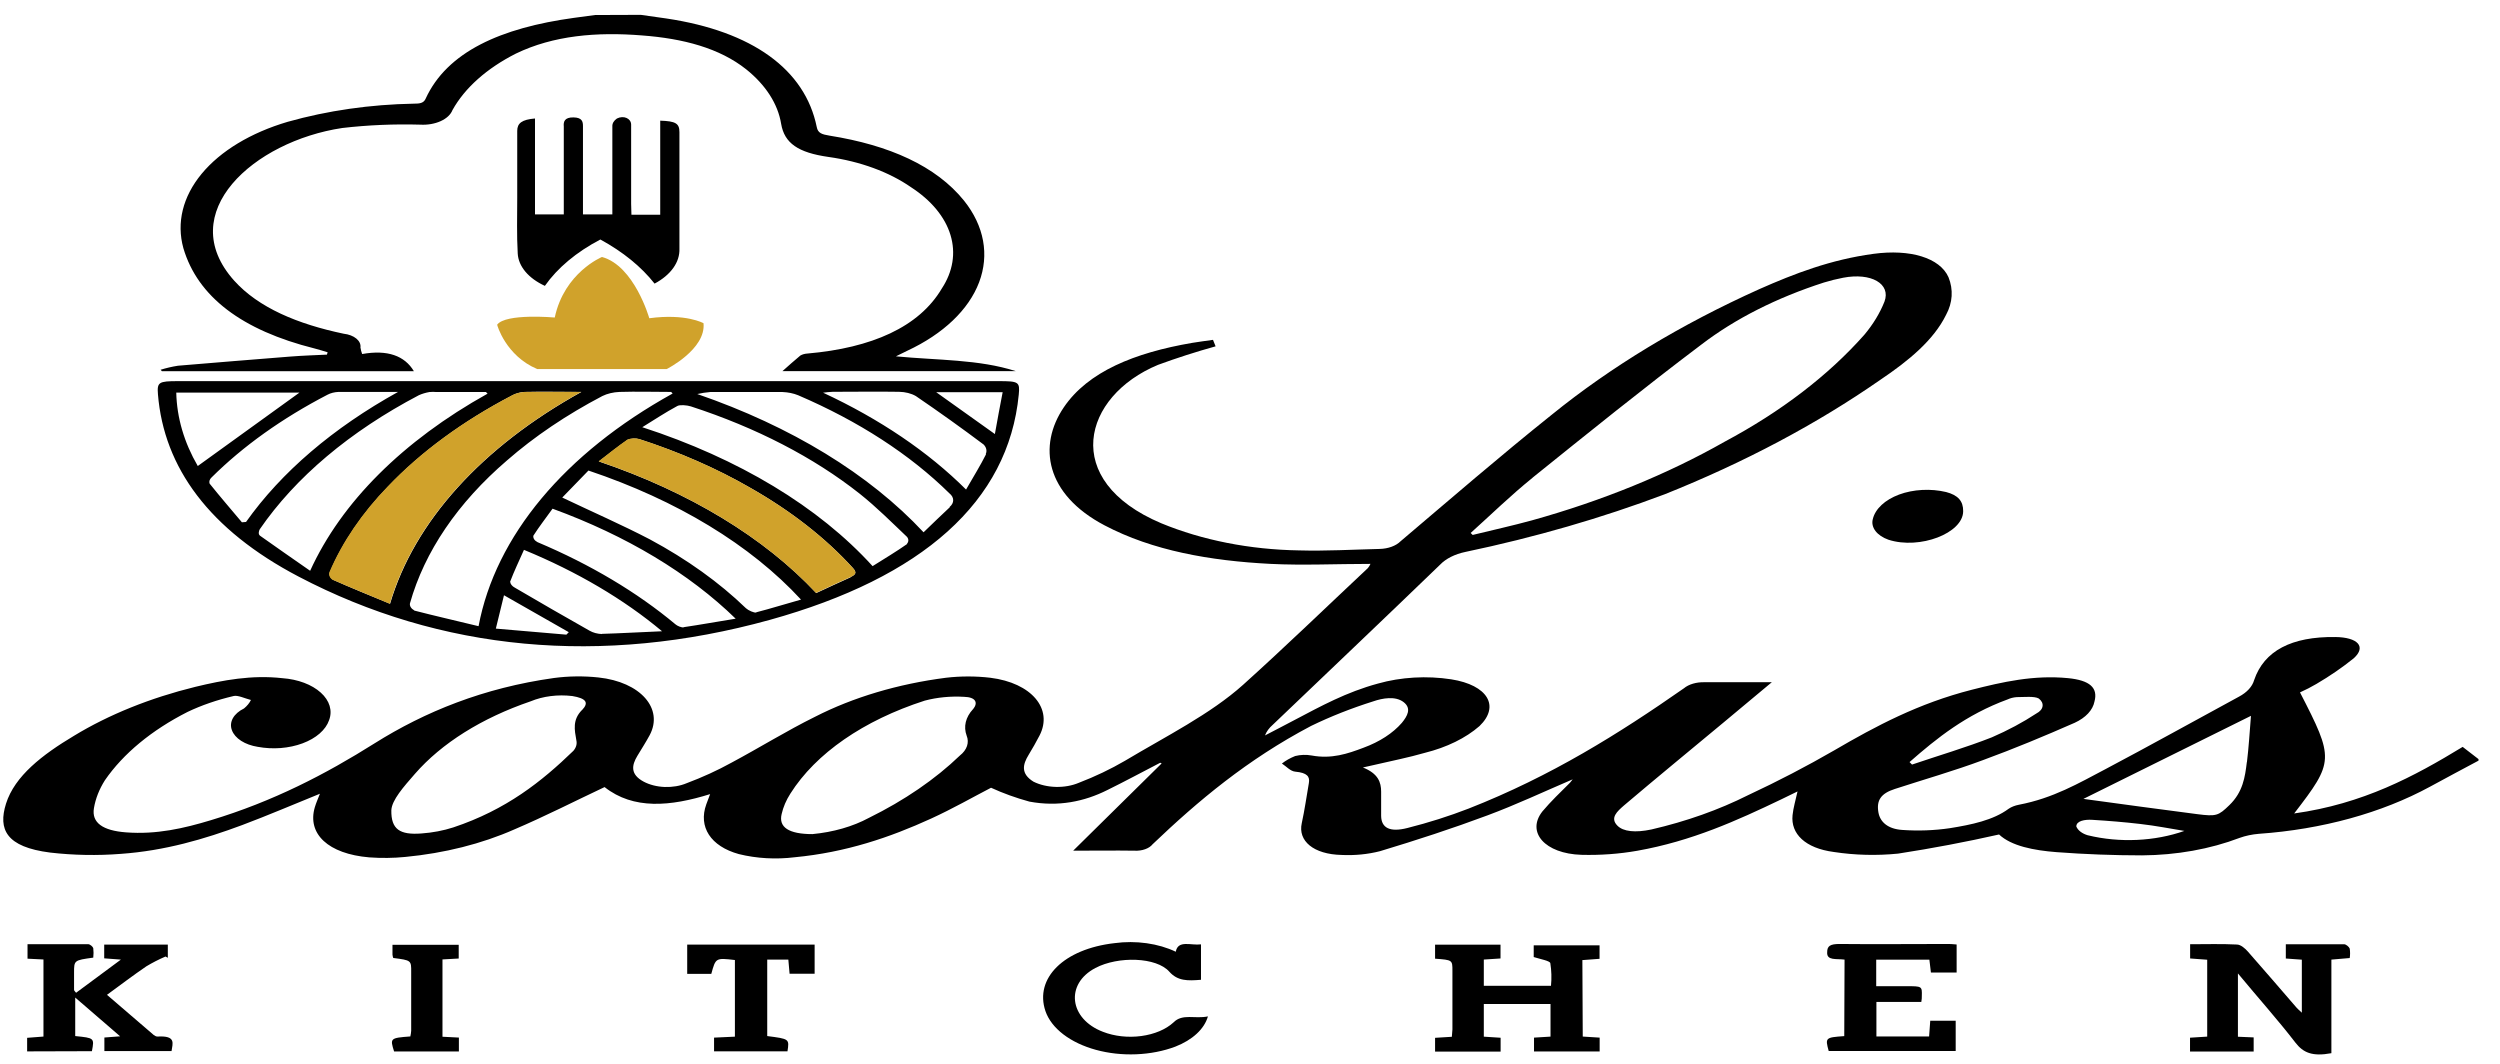
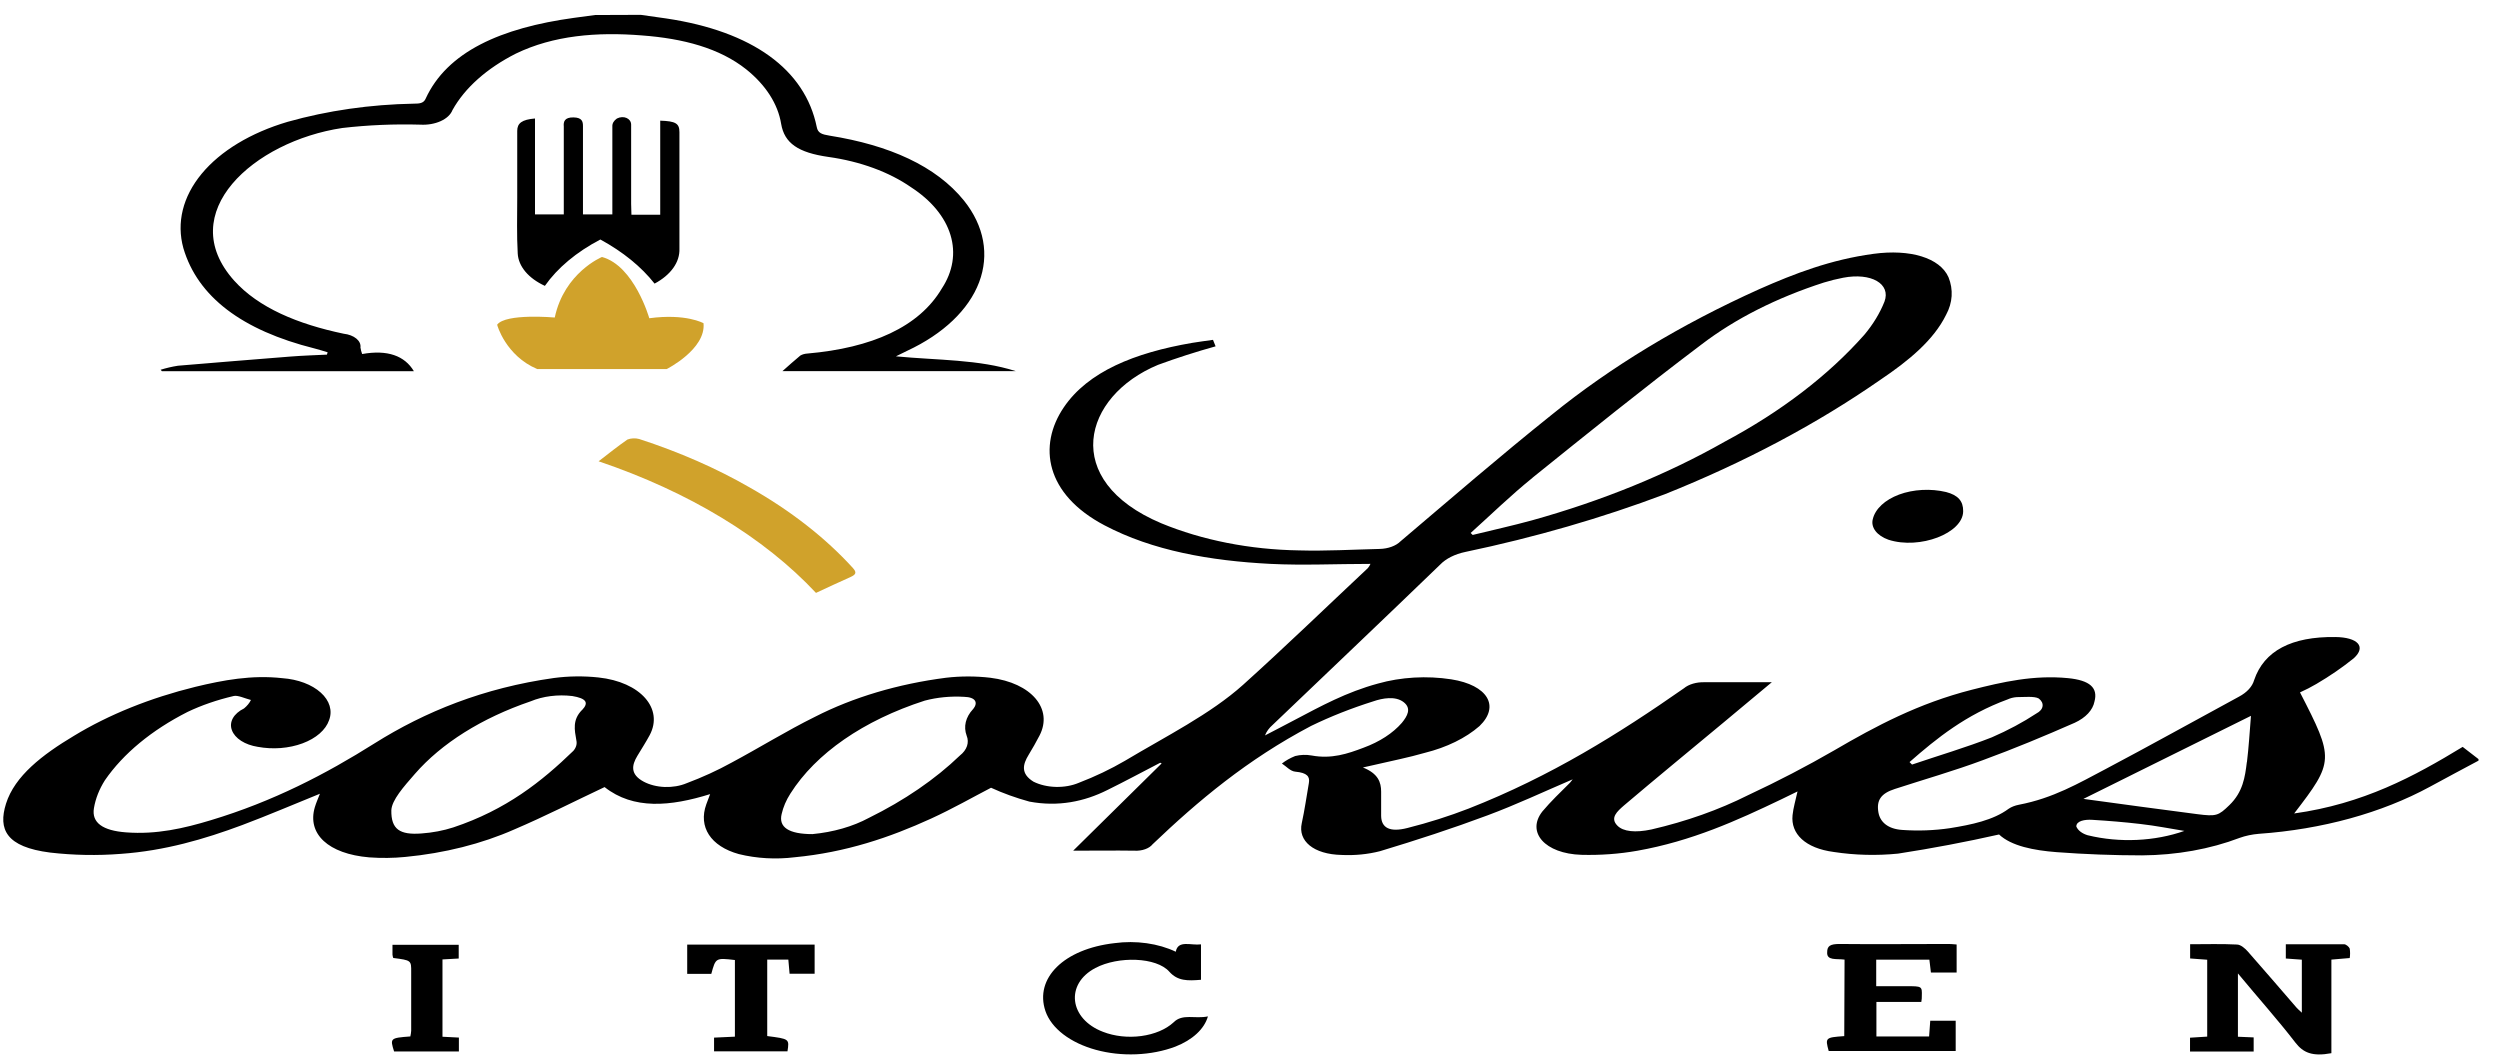
<svg xmlns="http://www.w3.org/2000/svg" width="101" height="43" viewBox="0 0 101 43" fill="none">
  <path d="M99.492 30.174C97.522 31.375 95.464 32.476 92.684 32.864C94.301 30.764 94.305 30.663 92.92 27.973C93.153 27.868 93.374 27.754 93.583 27.631C94.129 27.311 94.633 26.964 95.092 26.594C95.611 26.125 95.251 25.745 94.347 25.736C92.583 25.711 91.466 26.293 91.067 27.477C90.993 27.738 90.777 27.974 90.455 28.145C88.652 29.123 86.876 30.113 85.05 31.079C83.984 31.639 82.949 32.248 81.561 32.512C81.404 32.543 81.262 32.598 81.15 32.674C80.525 33.138 79.645 33.319 78.773 33.459C78.146 33.551 77.498 33.575 76.858 33.53C76.265 33.493 75.954 33.204 75.888 32.821C75.803 32.331 75.989 32.055 76.552 31.874C77.738 31.488 78.955 31.14 80.103 30.712C81.378 30.245 82.604 29.734 83.821 29.199C84.039 29.098 84.222 28.971 84.359 28.824C84.496 28.677 84.583 28.514 84.616 28.345C84.767 27.788 84.434 27.482 83.538 27.396C82.162 27.264 80.902 27.55 79.661 27.866C77.513 28.413 75.784 29.333 74.109 30.311C72.997 30.954 71.833 31.56 70.62 32.126C69.445 32.716 68.129 33.184 66.719 33.51C66.064 33.65 65.576 33.596 65.343 33.356C65.029 33.041 65.343 32.774 65.607 32.542C66.936 31.414 68.297 30.299 69.643 29.179C70.267 28.66 70.883 28.14 71.581 27.562C70.596 27.562 69.72 27.562 68.867 27.562C68.707 27.557 68.546 27.576 68.4 27.619C68.254 27.661 68.127 27.726 68.03 27.807C65.417 29.631 62.664 31.36 59.334 32.666C58.546 32.972 57.718 33.235 56.86 33.451C56.154 33.632 55.805 33.451 55.798 32.962C55.798 32.635 55.798 32.304 55.798 31.984C55.798 31.605 55.678 31.25 55.061 31.006L55.519 30.903C56.205 30.742 56.907 30.605 57.566 30.414C58.449 30.194 59.215 29.819 59.772 29.333C60.609 28.526 60.101 27.677 58.632 27.445C57.642 27.292 56.599 27.353 55.67 27.616C54.394 27.961 53.363 28.529 52.308 29.084C51.921 29.291 51.506 29.502 51.106 29.712C51.164 29.558 51.269 29.412 51.417 29.284C53.673 27.127 55.941 24.975 58.182 22.811C58.415 22.568 58.778 22.386 59.206 22.297C62.015 21.708 64.714 20.927 67.254 19.969C70.475 18.682 73.406 17.126 75.966 15.344C77.106 14.579 78.118 13.745 78.622 12.718C78.888 12.228 78.921 11.7 78.719 11.199C78.37 10.414 77.168 10.055 75.691 10.255C73.966 10.487 72.492 11.055 71.077 11.681C67.905 13.108 65.079 14.818 62.687 16.758C60.594 18.431 58.601 20.157 56.581 21.869C56.491 21.96 56.367 22.035 56.22 22.089C56.074 22.142 55.909 22.173 55.739 22.177C54.654 22.202 53.561 22.268 52.479 22.236C50.499 22.205 48.572 21.825 46.915 21.14C42.821 19.411 43.74 16.005 46.784 14.74C47.536 14.464 48.313 14.214 49.11 13.992C49.087 13.938 49.048 13.843 49.005 13.73C48.695 13.774 48.427 13.809 48.164 13.852C45.838 14.251 43.953 15.014 42.976 16.459C41.929 18.005 42.228 19.964 44.624 21.224C46.563 22.246 48.889 22.657 51.331 22.781C52.653 22.847 53.991 22.781 55.367 22.781C55.342 22.84 55.307 22.896 55.263 22.95C53.584 24.525 51.94 26.117 50.222 27.665C48.904 28.849 47.098 29.749 45.446 30.737C44.874 31.071 44.251 31.369 43.585 31.625C43.312 31.741 42.988 31.799 42.659 31.791C42.33 31.783 42.013 31.709 41.755 31.581C41.224 31.255 41.321 30.881 41.557 30.495C41.712 30.238 41.864 29.976 41.999 29.712C42.55 28.639 41.681 27.589 40.007 27.381C39.416 27.312 38.81 27.312 38.219 27.381C36.281 27.63 34.467 28.171 32.931 28.956C31.768 29.531 30.69 30.204 29.55 30.813C28.988 31.123 28.382 31.401 27.739 31.642C27.479 31.752 27.168 31.805 26.854 31.794C26.541 31.782 26.242 31.706 26.003 31.578C25.452 31.282 25.522 30.913 25.751 30.534C25.917 30.258 26.096 29.981 26.247 29.7C26.817 28.631 25.882 27.55 24.173 27.369C23.579 27.306 22.971 27.313 22.381 27.391C19.536 27.79 17.171 28.751 15.131 30.032C13.162 31.272 11.037 32.378 8.513 33.138C7.435 33.464 6.323 33.723 5.086 33.627C4.159 33.557 3.694 33.241 3.795 32.649C3.86 32.263 4.009 31.885 4.237 31.524C4.98 30.446 6.126 29.498 7.579 28.761C8.145 28.491 8.771 28.276 9.436 28.12C9.603 28.074 9.901 28.22 10.138 28.279C10.078 28.403 9.983 28.519 9.859 28.621C9.651 28.723 9.495 28.86 9.408 29.016C9.322 29.172 9.308 29.341 9.37 29.502C9.429 29.663 9.558 29.811 9.742 29.93C9.926 30.048 10.158 30.132 10.413 30.172C10.714 30.228 11.03 30.245 11.342 30.221C11.653 30.196 11.954 30.132 12.224 30.031C12.495 29.93 12.729 29.796 12.913 29.635C13.097 29.474 13.227 29.292 13.294 29.098C13.367 28.908 13.374 28.71 13.317 28.517C13.259 28.325 13.138 28.142 12.96 27.982C12.782 27.821 12.553 27.686 12.286 27.585C12.019 27.485 11.722 27.421 11.413 27.399C10.173 27.259 9.017 27.477 7.893 27.748C6.067 28.197 4.4 28.869 2.988 29.727C1.713 30.49 0.596 31.348 0.243 32.468C-0.082 33.505 0.243 34.217 2.027 34.444C2.97 34.553 3.933 34.571 4.884 34.496C6.656 34.371 8.261 33.901 9.781 33.334C10.836 32.938 11.855 32.5 12.925 32.067C12.852 32.255 12.774 32.429 12.72 32.608C12.398 33.689 13.263 34.498 14.918 34.638C15.403 34.673 15.893 34.668 16.376 34.62C17.959 34.469 19.465 34.089 20.776 33.51C22.025 32.977 23.2 32.375 24.425 31.798C25.588 32.718 27.084 32.583 28.689 32.082C28.631 32.243 28.581 32.368 28.534 32.495C28.205 33.405 28.709 34.19 29.849 34.505C30.566 34.683 31.349 34.727 32.105 34.633C34.172 34.437 35.955 33.831 37.614 33.072C38.491 32.671 39.297 32.209 40.038 31.825C40.52 32.047 41.04 32.235 41.588 32.385C42.751 32.603 43.806 32.385 44.736 31.918C45.462 31.561 46.159 31.184 46.873 30.815L46.931 30.842L43.356 34.368C44.248 34.368 45.043 34.356 45.83 34.368C45.98 34.377 46.131 34.356 46.262 34.309C46.393 34.263 46.499 34.192 46.566 34.107C48.4 32.356 50.393 30.683 52.967 29.328C53.753 28.946 54.596 28.613 55.484 28.333C55.848 28.208 56.371 28.108 56.705 28.365C57.038 28.621 56.856 28.932 56.635 29.203C56.273 29.621 55.737 29.969 55.084 30.209C54.441 30.453 53.793 30.671 52.991 30.522C52.771 30.482 52.536 30.49 52.324 30.544C52.121 30.626 51.94 30.728 51.789 30.847C51.967 30.962 52.13 31.157 52.328 31.175C52.816 31.219 52.925 31.378 52.878 31.637C52.785 32.177 52.708 32.72 52.591 33.258C52.432 33.972 53.064 34.515 54.2 34.54C54.729 34.566 55.26 34.514 55.751 34.388C57.228 33.943 58.69 33.466 60.097 32.94C61.26 32.507 62.354 31.991 63.536 31.485C63.478 31.556 63.459 31.59 63.428 31.622C63.04 32.008 62.652 32.378 62.315 32.779C61.652 33.618 62.412 34.491 63.893 34.535C64.653 34.555 65.413 34.5 66.145 34.371C68.348 33.98 70.181 33.148 71.961 32.295L72.62 31.974C72.543 32.329 72.45 32.63 72.419 32.933C72.341 33.684 72.93 34.268 74.086 34.42C74.936 34.55 75.819 34.573 76.683 34.486C78.063 34.273 79.424 34.015 80.762 33.713C81.258 34.178 82.158 34.356 83.088 34.427C84.233 34.513 85.386 34.556 86.539 34.557C87.93 34.548 89.291 34.304 90.482 33.85C90.721 33.764 90.984 33.709 91.257 33.686C93.813 33.507 96.223 32.843 98.17 31.784C98.817 31.429 99.477 31.082 100.132 30.73V30.668L99.492 30.174ZM81.111 28.255C81.217 28.206 81.341 28.174 81.472 28.164C81.778 28.164 82.193 28.118 82.367 28.22C82.424 28.264 82.467 28.314 82.493 28.367C82.519 28.421 82.528 28.477 82.519 28.533C82.511 28.589 82.485 28.644 82.442 28.693C82.4 28.743 82.343 28.786 82.274 28.822C81.727 29.182 81.123 29.505 80.471 29.788C79.436 30.196 78.323 30.522 77.246 30.889C77.211 30.854 77.18 30.82 77.145 30.788C78.25 29.82 79.421 28.876 81.111 28.255ZM61.912 19.301C64.157 17.494 66.397 15.684 68.735 13.921C70.095 12.88 71.781 12.027 73.686 11.414C73.936 11.337 74.195 11.272 74.462 11.221C75.598 11.003 76.4 11.466 76.133 12.185C75.948 12.65 75.675 13.101 75.319 13.525C73.864 15.168 71.952 16.631 69.674 17.846C67.359 19.16 64.729 20.233 61.881 21.025C61.105 21.238 60.291 21.417 59.496 21.612L59.415 21.532C60.245 20.786 61.028 20.018 61.916 19.301H61.912ZM23.51 28.687C23.122 29.079 23.211 29.492 23.285 29.91C23.319 30.056 23.276 30.204 23.165 30.333C21.885 31.573 20.451 32.715 18.314 33.427C17.913 33.557 17.476 33.64 17.027 33.672C16.151 33.738 15.798 33.505 15.81 32.735C15.829 32.322 16.306 31.788 16.76 31.267C17.84 30.026 19.465 29.007 21.439 28.333C21.935 28.126 22.538 28.05 23.122 28.12C23.68 28.213 23.804 28.384 23.514 28.687H23.51ZM39.309 28.651C39.01 28.974 38.918 29.357 39.053 29.722C39.109 29.859 39.113 30.003 39.066 30.142C39.019 30.281 38.922 30.411 38.781 30.522C37.782 31.483 36.539 32.335 35.102 33.043C34.454 33.392 33.664 33.619 32.822 33.698C31.861 33.698 31.45 33.417 31.578 32.889C31.642 32.605 31.761 32.328 31.931 32.062C32.959 30.437 34.888 29.102 37.358 28.306C37.861 28.172 38.409 28.119 38.952 28.152C39.421 28.164 39.526 28.389 39.312 28.651H39.309ZM84.352 33.747C84.237 33.714 84.135 33.664 84.054 33.602C83.973 33.54 83.914 33.468 83.883 33.39C83.883 33.163 84.224 33.102 84.527 33.121C85.17 33.16 85.814 33.212 86.465 33.288C87.117 33.363 87.655 33.473 88.249 33.569C87.66 33.777 87.007 33.901 86.334 33.932C85.661 33.963 84.986 33.9 84.356 33.747H84.352ZM90.772 30.793C90.699 31.395 90.614 31.999 90.067 32.527C89.625 32.955 89.543 32.992 88.764 32.891C87.256 32.698 85.756 32.49 84.17 32.275L90.939 28.92C90.885 29.582 90.85 30.189 90.776 30.793H90.772Z" fill="black" />
  <path d="M25.89 0.6C26.235 0.649 26.58 0.695 26.925 0.747C30.388 1.265 32.524 2.801 32.997 5.134C33.043 5.379 33.206 5.43 33.52 5.481C35.924 5.865 37.816 6.704 38.948 8.108C39.761 9.127 39.976 10.294 39.556 11.404C39.136 12.513 38.108 13.493 36.653 14.171L36.195 14.396C37.882 14.559 39.541 14.513 41.042 14.995H31.609C31.865 14.772 32.09 14.562 32.334 14.364C32.413 14.317 32.514 14.289 32.621 14.283C35.218 14.056 37.13 13.212 38.049 11.656C38.499 10.972 38.621 10.22 38.399 9.492C38.178 8.764 37.623 8.093 36.804 7.563C35.918 6.947 34.752 6.52 33.466 6.34C32.249 6.166 31.69 5.787 31.558 5.002C31.427 4.199 30.938 3.436 30.147 2.801C29.069 1.945 27.608 1.556 25.933 1.431C24.107 1.285 22.362 1.431 20.842 2.165C19.667 2.76 18.779 3.55 18.28 4.447C18.211 4.627 18.042 4.786 17.804 4.894C17.565 5.002 17.273 5.053 16.981 5.036C15.925 5.006 14.868 5.051 13.829 5.171C10.258 5.706 7.005 8.595 9.459 11.336C10.444 12.432 12.026 13.094 13.887 13.483C14.089 13.505 14.271 13.575 14.396 13.678C14.521 13.781 14.58 13.909 14.562 14.038C14.575 14.127 14.598 14.216 14.631 14.303C15.655 14.119 16.349 14.373 16.721 14.997H6.54L6.489 14.938C6.713 14.868 6.949 14.813 7.191 14.775C8.703 14.643 10.215 14.53 11.731 14.405C12.22 14.366 12.716 14.351 13.208 14.327L13.236 14.232C13.061 14.18 12.887 14.124 12.708 14.078C9.777 13.344 7.986 11.989 7.408 10.025C7.124 9.001 7.383 7.946 8.145 7.023C8.907 6.101 10.129 5.362 11.623 4.921C13.229 4.468 14.962 4.219 16.721 4.188C16.95 4.188 17.109 4.171 17.19 3.999C18.059 2.089 20.241 1.126 23.184 0.722L24.037 0.607L25.89 0.6Z" fill="black" />
-   <path d="M40.344 15.398H7.187C6.412 15.398 6.342 15.44 6.381 15.929C6.621 18.89 8.459 21.404 12.061 23.293C17.795 26.301 24.297 26.924 31.097 25.044C37.261 23.332 40.739 20.265 41.158 15.941C41.208 15.428 41.154 15.398 40.344 15.398ZM7.121 15.86H12.1L7.99 18.827C7.438 17.876 7.144 16.873 7.121 15.86ZM9.773 21.101C9.335 20.58 8.889 20.062 8.467 19.536C8.453 19.494 8.453 19.451 8.467 19.409C8.48 19.367 8.506 19.327 8.544 19.292C9.817 18.026 11.401 16.896 13.236 15.944C13.359 15.88 13.51 15.841 13.67 15.834C14.414 15.834 15.162 15.834 16.081 15.834C13.459 17.286 11.364 19.077 9.94 21.087L9.773 21.101ZM10.494 21.627C10.428 21.581 10.456 21.449 10.494 21.383C11.936 19.285 14.137 17.429 16.923 15.966C17.052 15.908 17.196 15.865 17.349 15.838C17.445 15.829 17.544 15.829 17.64 15.838H19.633L19.698 15.904C16.277 17.81 13.79 20.293 12.53 23.06C11.797 22.544 11.13 22.092 10.483 21.627H10.494ZM13.441 23.412C13.387 23.37 13.349 23.322 13.329 23.269C13.31 23.216 13.309 23.162 13.329 23.109C13.848 21.891 14.642 20.725 15.686 19.649C17.012 18.257 18.702 17.017 20.683 15.98C20.823 15.9 20.999 15.848 21.187 15.834C21.916 15.816 22.649 15.834 23.49 15.834C19.464 18.059 16.741 21.074 15.759 24.393C14.93 24.051 14.166 23.742 13.429 23.412H13.441ZM16.74 24.662C16.676 24.627 16.627 24.583 16.596 24.533C16.564 24.483 16.553 24.429 16.562 24.376C17.15 22.287 18.491 20.312 20.482 18.602C21.588 17.636 22.883 16.762 24.335 16C24.535 15.902 24.777 15.844 25.029 15.834C25.723 15.812 26.421 15.834 27.115 15.834L27.174 15.899C22.81 18.314 20.018 21.662 19.334 25.298C18.419 25.075 17.566 24.882 16.729 24.665L16.74 24.662ZM22.882 25.64L20.032 25.396C20.14 24.96 20.237 24.562 20.361 24.048L22.979 25.54L22.882 25.64ZM24.32 25.616C24.134 25.608 23.958 25.561 23.82 25.481C22.804 24.909 21.8 24.327 20.8 23.742C20.743 23.712 20.697 23.675 20.665 23.633C20.632 23.59 20.613 23.545 20.61 23.498C20.769 23.082 20.962 22.674 21.168 22.214C23.316 23.098 25.204 24.211 26.747 25.503C25.828 25.54 25.068 25.587 24.308 25.608L24.32 25.616ZM27.631 25.347C27.534 25.361 27.363 25.288 27.29 25.224C25.739 23.928 23.855 22.806 21.715 21.903C21.655 21.872 21.608 21.831 21.579 21.786C21.55 21.74 21.539 21.691 21.548 21.642C21.777 21.282 22.048 20.935 22.323 20.551C25.311 21.643 27.846 23.166 29.721 24.995C28.961 25.117 28.294 25.239 27.608 25.34L27.631 25.347ZM30.558 24.745C30.469 24.77 30.225 24.657 30.136 24.572C29.061 23.533 27.756 22.597 26.259 21.793C25.134 21.206 23.932 20.681 22.715 20.101L23.773 19.01C27.35 20.21 30.325 22.015 32.361 24.224C31.713 24.403 31.144 24.586 30.547 24.738L30.558 24.745ZM34.373 23.319C33.912 23.525 33.462 23.735 32.977 23.96C30.876 21.715 27.839 19.876 24.196 18.643C24.603 18.328 24.971 18.035 25.359 17.765C25.43 17.738 25.51 17.721 25.593 17.717C25.676 17.713 25.76 17.722 25.836 17.744C27.454 18.269 28.954 18.926 30.298 19.7C31.951 20.638 33.357 21.736 34.462 22.953C34.614 23.126 34.586 23.209 34.361 23.312L34.373 23.319ZM36.649 21.977C36.219 22.278 35.749 22.561 35.253 22.872C33.076 20.474 29.844 18.524 25.948 17.259C26.452 16.949 26.887 16.658 27.367 16.401C27.468 16.345 27.755 16.369 27.91 16.418C30.552 17.277 32.876 18.479 34.73 19.945C35.424 20.497 36.021 21.101 36.641 21.688C36.678 21.732 36.697 21.782 36.697 21.832C36.696 21.882 36.676 21.931 36.637 21.974L36.649 21.977ZM38.374 20.49C38.029 20.81 37.696 21.136 37.312 21.505C35.122 19.155 31.962 17.225 28.17 15.919C28.337 15.88 28.512 15.853 28.689 15.838C29.666 15.838 30.628 15.838 31.617 15.838C31.84 15.847 32.056 15.891 32.245 15.968C34.686 17.014 36.765 18.362 38.355 19.93C38.453 20.008 38.508 20.105 38.509 20.205C38.511 20.305 38.459 20.403 38.363 20.483L38.374 20.49ZM39.836 18.352C39.611 18.8 39.34 19.238 39.029 19.778C37.506 18.259 35.547 16.932 33.253 15.865C33.38 15.847 33.51 15.835 33.64 15.829C34.536 15.829 35.432 15.814 36.323 15.829C36.575 15.833 36.816 15.894 37.002 16.002C37.937 16.64 38.85 17.292 39.739 17.959C39.794 18.016 39.831 18.08 39.845 18.146C39.86 18.213 39.853 18.28 39.824 18.345L39.836 18.352ZM40.204 17.543C39.374 16.954 38.626 16.42 37.824 15.846H40.507C40.402 16.401 40.297 16.939 40.193 17.536L40.204 17.543Z" fill="black" />
  <path d="M25.51 8.675H26.673V4.875C27.294 4.894 27.449 4.985 27.449 5.337C27.449 6.907 27.449 8.477 27.449 10.047C27.459 10.315 27.375 10.581 27.201 10.825C27.027 11.069 26.768 11.286 26.445 11.458C25.91 10.778 25.166 10.172 24.254 9.676C23.288 10.182 22.521 10.824 22.013 11.549C21.685 11.398 21.416 11.202 21.226 10.976C21.036 10.749 20.93 10.499 20.916 10.243C20.873 9.495 20.896 8.746 20.896 7.995C20.896 7.093 20.896 6.191 20.896 5.288C20.896 4.978 21.083 4.831 21.614 4.787V8.663H22.777V5.293C22.777 5.232 22.777 5.171 22.777 5.11C22.758 4.916 22.808 4.738 23.165 4.743C23.521 4.748 23.552 4.916 23.552 5.097C23.552 6.063 23.552 7.027 23.552 7.993V8.663H24.739V8.335C24.739 7.257 24.739 6.181 24.739 5.102C24.733 4.986 24.8 4.873 24.925 4.787C25.2 4.65 25.495 4.787 25.498 5.031C25.498 6.1 25.498 7.166 25.498 8.233L25.51 8.675Z" fill="black" />
  <path d="M94.188 42.549C93.413 42.693 93.048 42.525 92.738 42.126C92.029 41.206 91.23 40.314 90.412 39.326V41.884L91.048 41.911V42.483H88.477V41.923L89.171 41.879V38.773L88.481 38.722V38.147C89.113 38.147 89.745 38.127 90.369 38.159C90.528 38.159 90.71 38.325 90.811 38.44C91.474 39.191 92.122 39.949 92.777 40.705C92.82 40.756 92.878 40.803 92.994 40.913V38.771L92.347 38.724V38.147C93.145 38.147 93.921 38.147 94.7 38.147C94.781 38.147 94.905 38.255 94.929 38.323C94.948 38.45 94.948 38.578 94.929 38.705L94.188 38.768V42.549Z" fill="black" />
-   <path d="M63.943 41.877L64.626 41.92V42.48H61.974V41.92L62.641 41.879V40.561H59.946V41.881L60.625 41.925V42.485H57.977V41.928L58.655 41.886C58.655 41.786 58.678 41.688 58.678 41.59C58.678 40.8 58.678 40.01 58.678 39.221C58.678 38.783 58.678 38.783 57.977 38.731V38.164H60.621V38.722L59.946 38.766V39.827H62.66C62.69 39.521 62.681 39.215 62.633 38.91C62.606 38.815 62.245 38.753 61.962 38.665V38.191H64.622V38.736L63.928 38.788L63.943 41.877Z" fill="black" />
-   <path d="M1.096 42.476V41.928L1.756 41.877V38.763L1.112 38.731V38.145C1.918 38.145 2.74 38.145 3.562 38.145C3.636 38.145 3.752 38.245 3.768 38.306C3.783 38.433 3.783 38.56 3.768 38.688C2.992 38.795 2.992 38.795 2.992 39.296C2.992 39.541 2.992 39.768 2.992 40.003C3.015 40.039 3.042 40.075 3.074 40.108L4.884 38.768L4.21 38.717V38.162H6.78V38.695L6.687 38.643C6.412 38.762 6.153 38.895 5.912 39.04C5.373 39.407 4.865 39.795 4.322 40.191C4.958 40.739 5.578 41.275 6.206 41.81C6.241 41.84 6.311 41.879 6.358 41.877C7.133 41.83 6.97 42.158 6.931 42.463H4.217V41.916L4.853 41.867L3.039 40.301V41.857C3.814 41.935 3.814 41.935 3.713 42.468L1.096 42.476Z" fill="black" />
  <path d="M74.52 38.768C74.186 38.724 73.791 38.819 73.818 38.467C73.818 38.223 73.931 38.132 74.342 38.137C75.757 38.152 77.172 38.137 78.606 38.137C78.746 38.137 78.889 38.137 79.048 38.157V39.289H78.009L77.947 38.771H75.799V39.842H77.017C77.653 39.842 77.653 39.842 77.641 40.25C77.641 40.309 77.641 40.37 77.621 40.478H75.807V41.874H77.936L77.982 41.238H79.01V42.461H73.88C73.733 41.923 73.745 41.913 74.508 41.859L74.52 38.768Z" fill="black" />
  <path d="M48.52 39.583C47.982 39.629 47.578 39.636 47.241 39.257C46.722 38.665 45.175 38.621 44.256 39.106C43.023 39.751 43.193 41.165 44.562 41.686C45.023 41.866 45.575 41.927 46.105 41.856C46.635 41.785 47.102 41.589 47.408 41.307C47.772 40.935 48.28 41.175 48.8 41.062C48.729 41.313 48.575 41.552 48.348 41.762C48.121 41.973 47.825 42.151 47.481 42.285C47.002 42.465 46.461 42.571 45.904 42.593C45.346 42.616 44.788 42.554 44.276 42.414C43.764 42.274 43.312 42.059 42.957 41.787C42.602 41.515 42.355 41.193 42.236 40.849C41.786 39.519 42.984 38.335 45.027 38.103C45.455 38.045 45.897 38.046 46.324 38.106C46.751 38.166 47.152 38.283 47.501 38.45C47.59 37.961 48.121 38.206 48.52 38.152V39.583Z" fill="black" />
  <path d="M29.69 38.785C28.914 38.695 28.914 38.695 28.736 39.345H27.763V38.162H32.911V39.338H31.899L31.849 38.768H30.996V41.857C31.892 41.972 31.892 41.972 31.814 42.473H28.848V41.92L29.69 41.881V38.785Z" fill="black" />
  <path d="M15.887 38.702C15.87 38.656 15.86 38.61 15.856 38.563C15.856 38.44 15.856 38.318 15.856 38.169H18.532V38.724L17.876 38.761V41.884L18.539 41.918V42.48H15.922C15.752 41.945 15.763 41.933 16.578 41.872C16.595 41.796 16.607 41.72 16.612 41.644C16.612 40.854 16.612 40.064 16.612 39.274C16.616 38.797 16.616 38.797 15.887 38.702Z" fill="black" />
  <path d="M79.312 20.651C79.312 21.541 77.556 22.212 76.296 21.806C76.067 21.725 75.884 21.603 75.77 21.454C75.657 21.306 75.618 21.139 75.66 20.977C75.708 20.771 75.829 20.575 76.013 20.402C76.197 20.23 76.44 20.086 76.724 19.98C77.008 19.875 77.326 19.811 77.655 19.794C77.983 19.776 78.314 19.805 78.622 19.878C79.103 20.003 79.316 20.243 79.312 20.651Z" fill="black" />
-   <path d="M23.479 15.834C19.453 18.059 16.73 21.074 15.748 24.393C14.93 24.048 14.166 23.74 13.421 23.415C13.367 23.373 13.329 23.324 13.31 23.271C13.29 23.219 13.29 23.164 13.309 23.112C13.829 21.893 14.623 20.728 15.666 19.651C16.993 18.26 18.683 17.019 20.664 15.983C20.804 15.902 20.98 15.851 21.168 15.836C21.904 15.824 22.637 15.834 23.479 15.834Z" fill="#D0A22B" />
  <path d="M34.361 23.312C33.9 23.517 33.45 23.728 32.966 23.953C30.864 21.707 27.827 19.869 24.184 18.636C24.591 18.321 24.96 18.027 25.347 17.758C25.418 17.73 25.498 17.714 25.581 17.71C25.665 17.706 25.748 17.715 25.824 17.736C27.442 18.261 28.943 18.919 30.287 19.693C31.945 20.632 33.354 21.733 34.462 22.953C34.614 23.126 34.586 23.209 34.361 23.312Z" fill="#D0A22B" />
  <path d="M21.703 14.909H26.937C26.937 14.909 28.526 14.107 28.422 13.058C28.422 13.058 27.716 12.657 26.231 12.857C26.231 12.857 25.63 10.739 24.32 10.382C24.32 10.382 22.8 11.006 22.412 12.828C22.412 12.828 20.431 12.649 20.086 13.117C20.078 13.124 20.431 14.373 21.703 14.909Z" fill="#D0A22B" />
</svg>